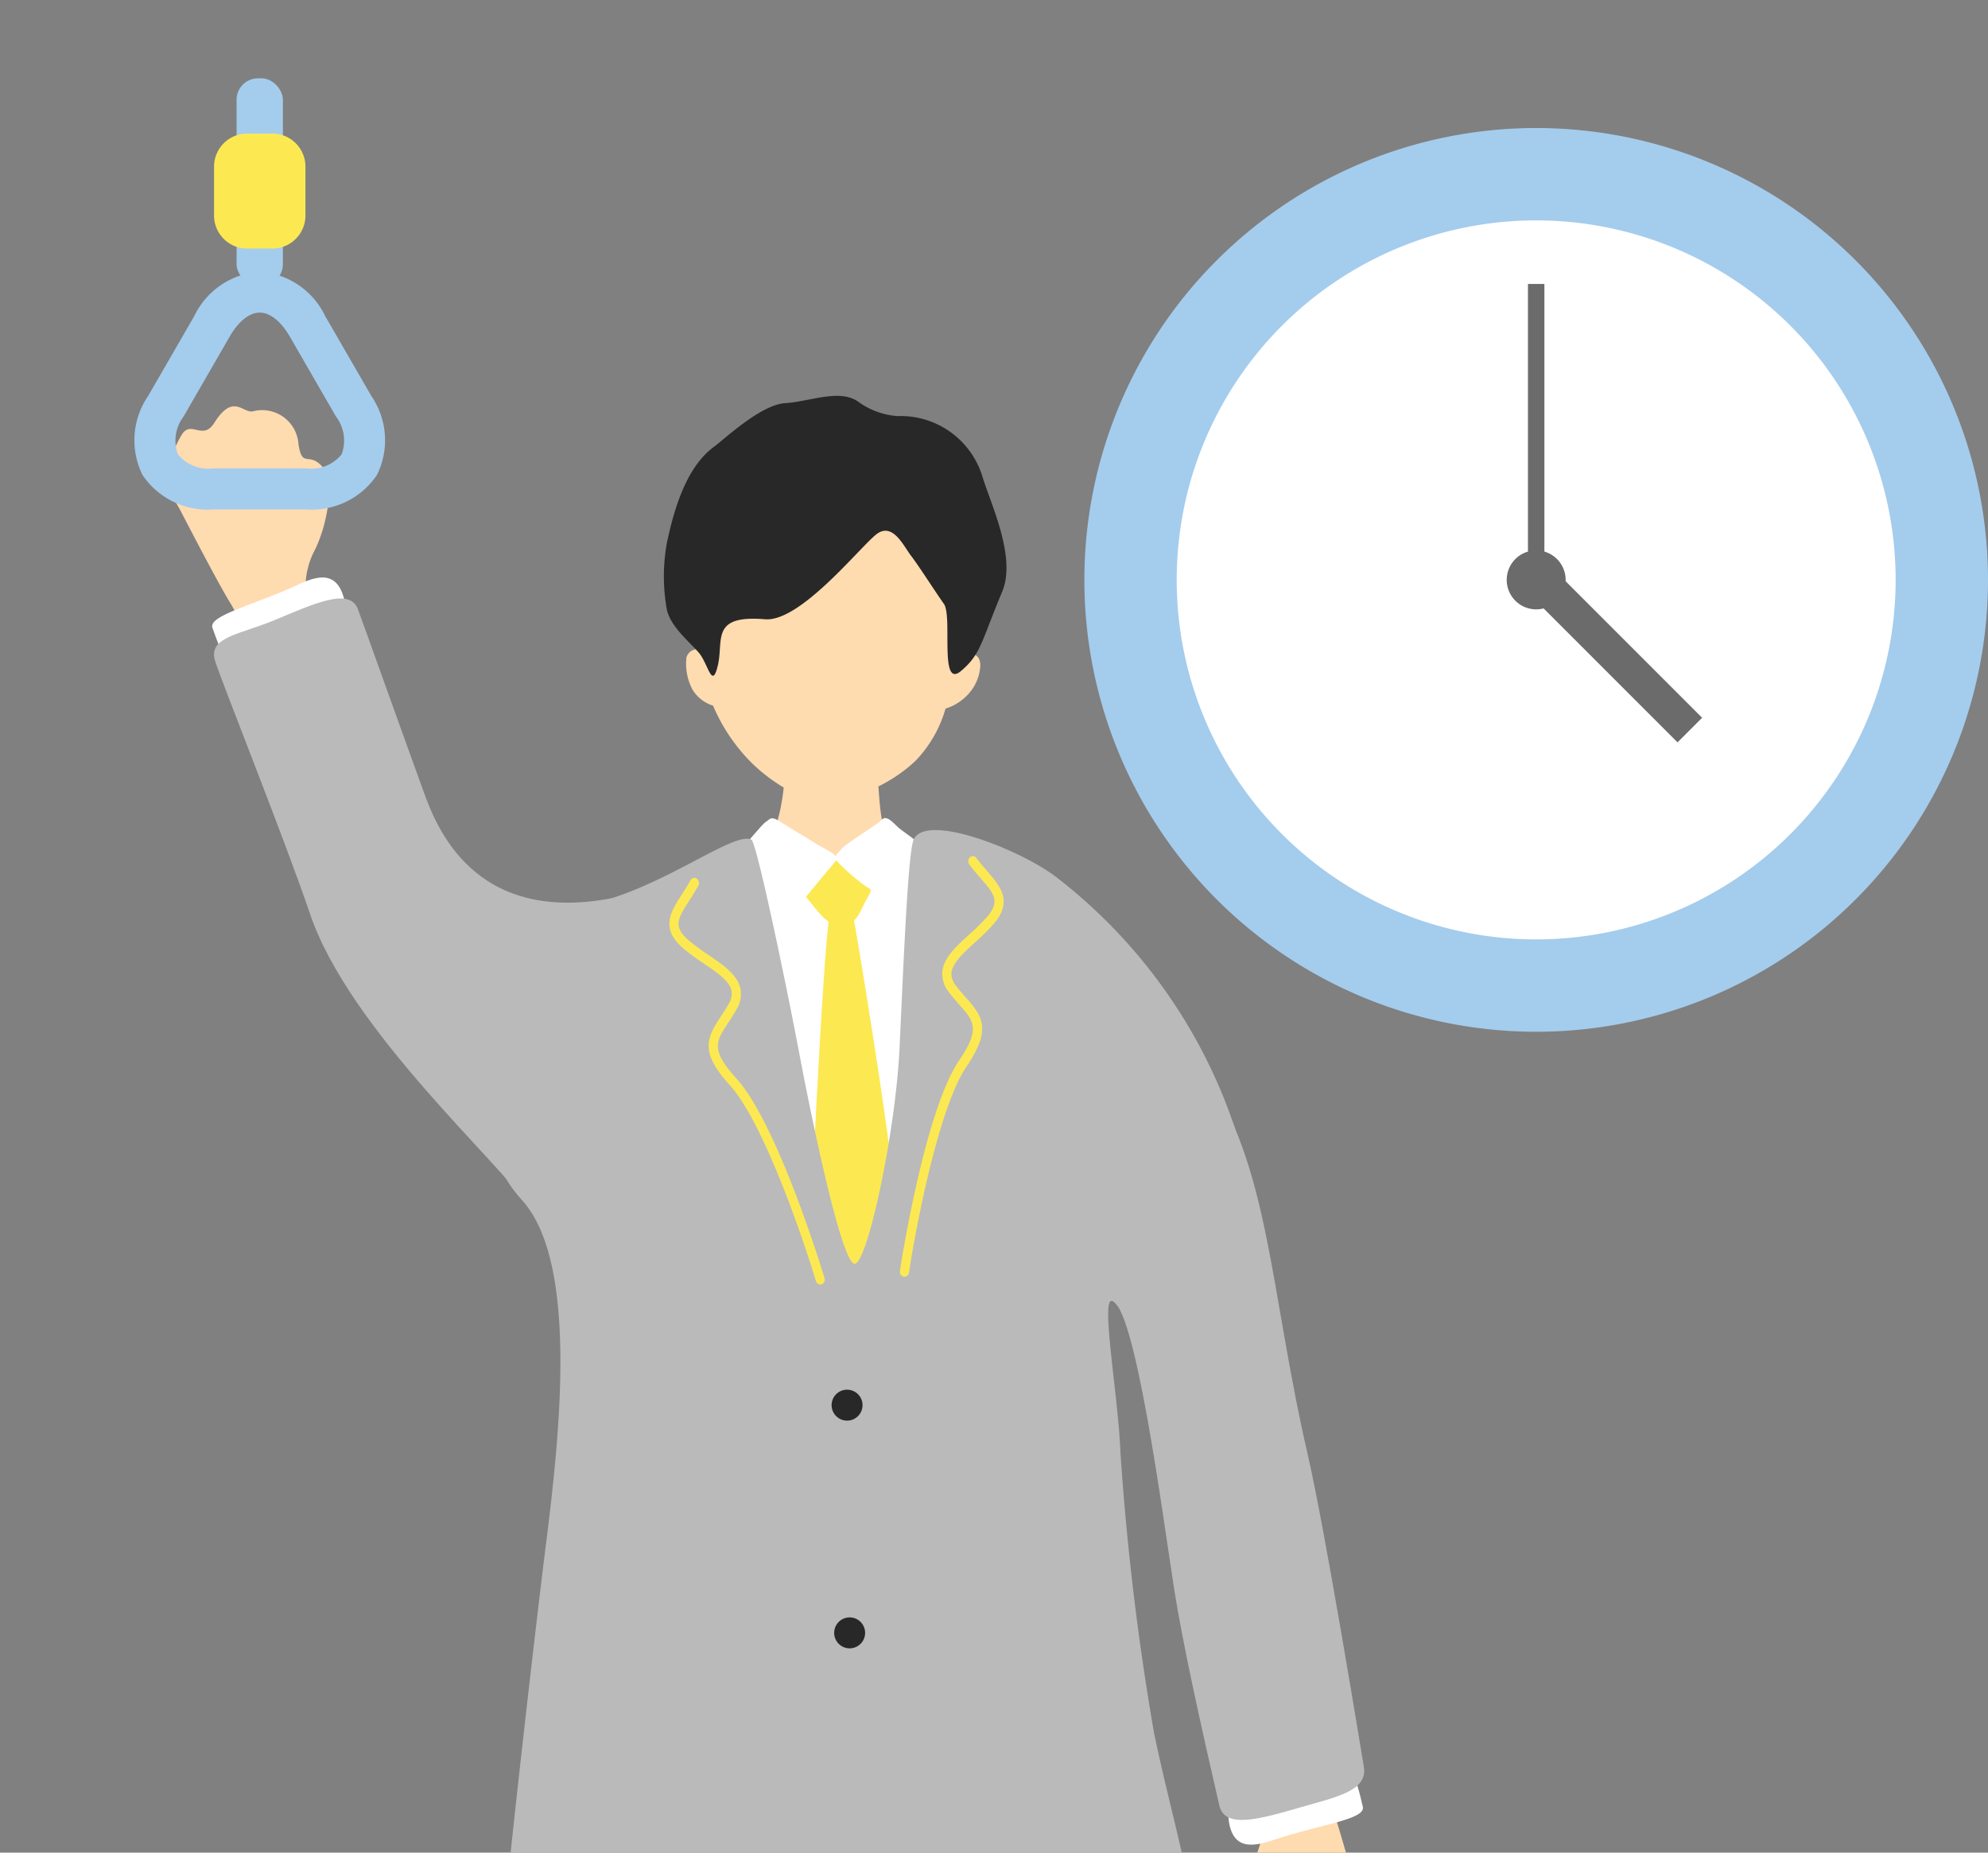
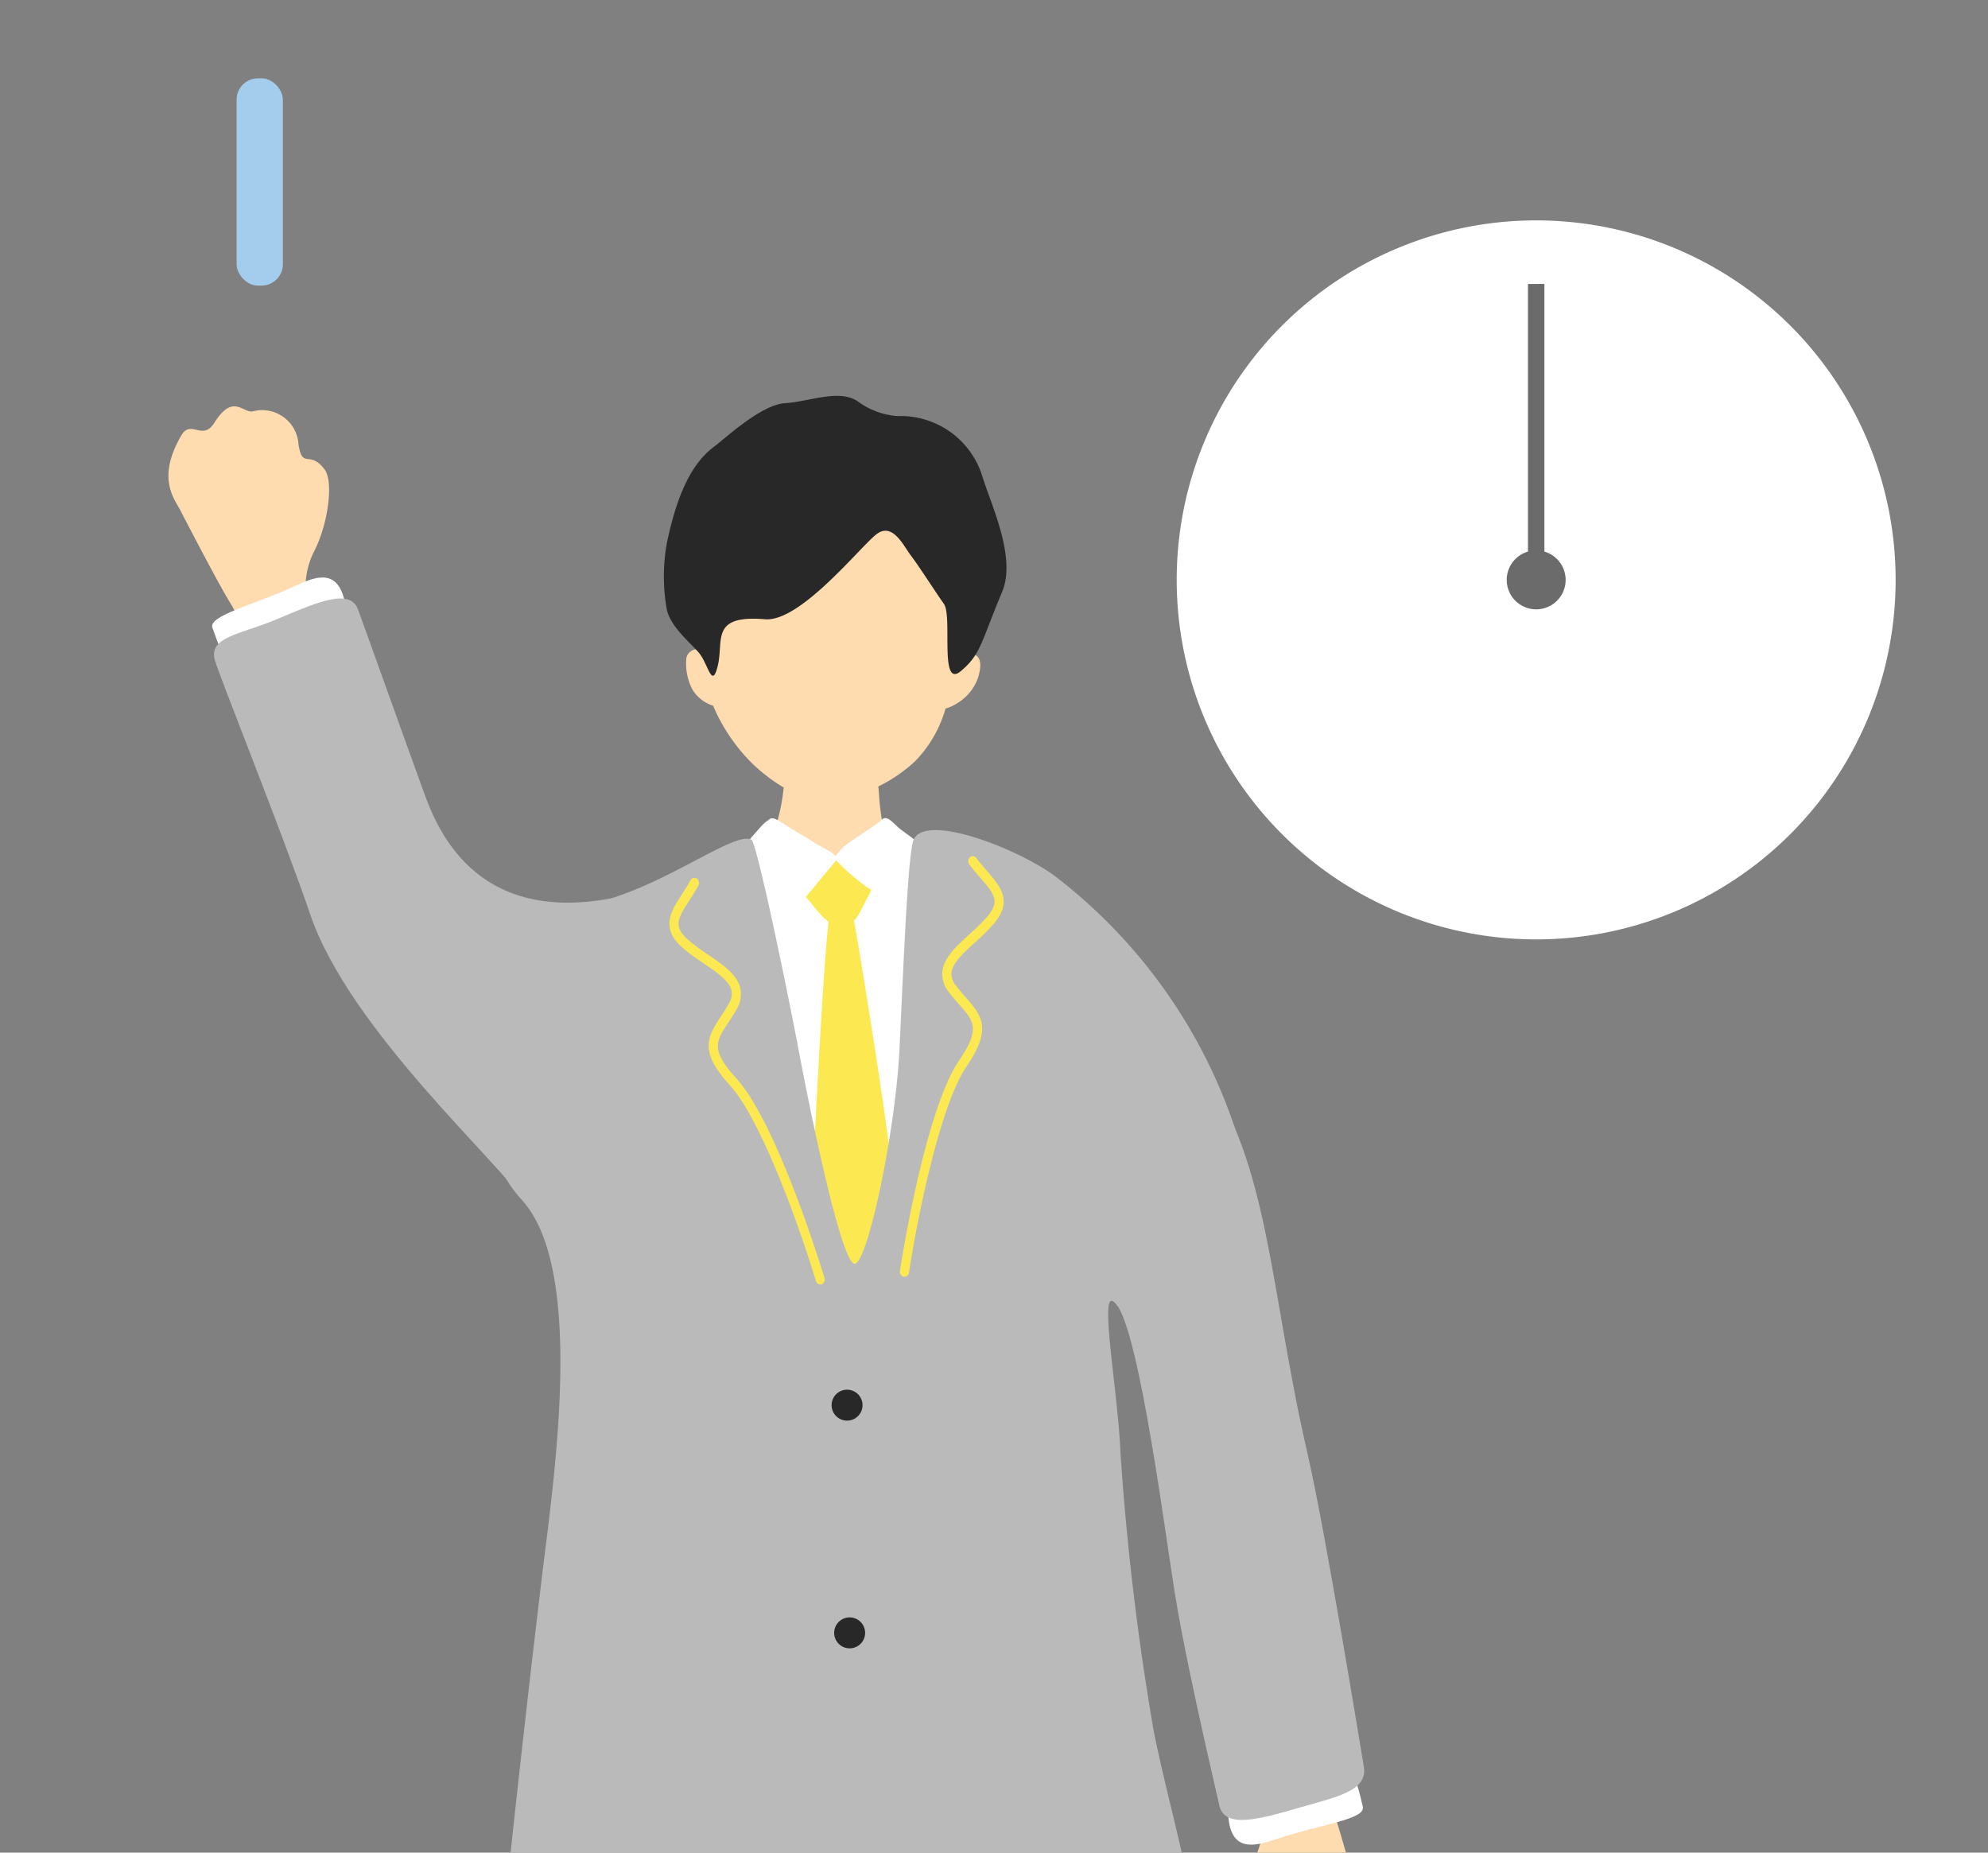
<svg xmlns="http://www.w3.org/2000/svg" width="132" height="123" viewBox="0 0 132 123">
  <rect x="0" y="0" width="132" height="123" fill="#808080" stroke="none" />
  <defs>
    <clipPath id="clip-path">
      <rect id="長方形_24609" data-name="長方形 24609" width="104" height="123" transform="translate(924 881)" fill="#fff" stroke="#707070" stroke-width="1" />
    </clipPath>
    <clipPath id="clip-path-2">
      <rect id="長方形_24608" data-name="長方形 24608" width="90.597" height="235.339" fill="none" />
    </clipPath>
    <clipPath id="clip-path-3">
      <rect id="長方形_24606" data-name="長方形 24606" width="60" height="60" fill="none" />
    </clipPath>
  </defs>
  <g id="グループ_18040" data-name="グループ 18040" transform="translate(-738.999 -1427)">
    <g id="マスクグループ_17992" data-name="マスクグループ 17992" transform="translate(-185.001 546)" clip-path="url(#clip-path)">
      <g id="グループ_18002" data-name="グループ 18002" transform="translate(932.914 886.2)">
        <g id="グループ_18001" data-name="グループ 18001" clip-path="url(#clip-path-2)">
          <path id="パス_23100" data-name="パス 23100" d="M67.6,76.525c.906-4.236-1.717-7.2-4.609-9.762-1.144-1.012-1.121-4.148-1.213-4.568a15.86,15.86,0,0,1-.033-2.942c-.217,0-5.788.5-6.06.479-.1.49.087,5.43-1.9,7.11-1.224,1.036-6.2.232-5.58,6.5-.424,10.637,17.548,8.8,19.392,3.187" transform="translate(-12.383 -15.237)" fill="#ffdbb0" />
          <path id="パス_23101" data-name="パス 23101" d="M81.6,301.027c-6.068-2.039.175-6.62-1.472-12.7,0,0-2.878-3.411-4.335-1.261-1.111,1.639-3.687,8.312-5.114,12.962a10.58,10.58,0,0,0,10.921,1" transform="translate(-18.174 -73.635)" fill="#282828" />
          <path id="パス_23102" data-name="パス 23102" d="M81.313,305.775l-.041-.015a10.584,10.584,0,0,1-10.921-1,31.239,31.239,0,0,0-.923,3.55c-.6,3.541,10.687,6.562,16.414,4.944,6.573-1.856,5.5-4.167-4.529-7.484" transform="translate(-17.847 -78.368)" fill="#282828" />
          <path id="パス_23103" data-name="パス 23103" d="M42.049,300.612c6.067-2.039-.175-6.62,1.472-12.7,0,0,2.877-3.412,4.335-1.261,1.111,1.639,3.686,8.312,5.114,12.963a10.581,10.581,0,0,1-10.921,1" transform="translate(-10.813 -73.528)" fill="#282828" />
          <path id="パス_23104" data-name="パス 23104" d="M38.993,305.361l.041-.015a10.584,10.584,0,0,0,10.921-1,31.241,31.241,0,0,1,.923,3.55c.6,3.541-10.687,6.562-16.414,4.944-6.573-1.856-5.5-4.167,4.529-7.484" transform="translate(-7.798 -78.262)" fill="#282828" />
          <path id="パス_23105" data-name="パス 23105" d="M72.827,154.548c4.687.318,2.483,20.477,2.593,36.809.093,13.782-1.769,69.563-2.126,72.235-.286,2.142-2.432,2.817-5.428,2.726-4.166-.126-6.337-.668-6.906-2.726-1.439-5.211-2.676-68.394-2.747-70.438s-2-4.789-2.438-.737-3.087,69.019-3.269,71.175c-.12,1.408-.868,3.183-6.031,2.537-5.01-.626-5.32.361-5.836-3-.71-4.628-.852-57.109-1.041-60.5-.28-5-2.31-19.137-2.46-29.439-.193-13.354-2.431-18.646,3.5-18.776,9.672-.212,26.211-.275,32.189.131" transform="translate(-9.402 -39.664)" fill="#bababa" />
          <path id="パス_23106" data-name="パス 23106" d="M64.817,70.207c-.273-.944-5.053-3.243-5.739-2.356-.534.692-2.167,1.686-3.448,1.13-1.434-.624-2.5-1.159-3.014-1.41-.968-.476-4.7,2.05-5.674,2.5-.281.11-4.494,3.565-4.743,5.04-.3,7.917,1.468,11.32.041,19.2a22.549,22.549,0,0,1-.223,3.87c-.244,1.985-1.408,18.7-2.241,22.119s-.865,4.411.5,4.092,2.393-1.192,4.477-1.216,16.445,1.247,18.714,1.079,10.468.808,10.5-.187c.025-.775-1.218-16.26-2.627-24.228-1.923-10.75-4.43-19.508-6.526-29.632" transform="translate(-10.078 -17.36)" fill="#fff" />
          <path id="パス_23107" data-name="パス 23107" d="M60.921,70.088c.838-.292.846-.547,1.853-.132s1.961,1.232,1.33,2.273c-.605,1-.7,1.964-1.914,1.966-.894,0-1.7-1.329-2.232-1.906-.49-.537-.2-1.728.963-2.2" transform="translate(-15.359 -17.933)" fill="#fce952" />
          <path id="パス_23108" data-name="パス 23108" d="M54.094,68.236c.467-.438,1.412-1.673,1.72-1.871s.316-.424,1.037.051,1.6.958,2.166,1.333c.628.417,1.772.81,1.414,1.235-.589.7-1.61,1.931-2,2.409-.243.295-1.794-.585-2.83-1.241s-2.088-.822-1.506-1.917" transform="translate(-13.867 -17.006)" fill="#fff" />
          <path id="パス_23109" data-name="パス 23109" d="M66.842,66.742c-.315-.287-.789-.866-1.091-.523s-2.336,1.524-2.694,1.96c-.337.41-.564.51-.29.8.74.789,2.54,2.332,2.852,2.021.53-.529,1.18-1.264,1.6-1.693.515-.521,1.021-.87,1.034-1.285.011-.346-.877-.829-1.416-1.282" transform="translate(-16.109 -17.001)" fill="#fff" />
          <path id="パス_23110" data-name="パス 23110" d="M61.659,74.065c-.544,3.078-1.4,23.419-1.559,25.5s2.494,7.971,3.329,8.885,2.538-5.027,3.041-7.892c.585-3.344-2.849-23.641-3.17-25.477s-1.387-2.154-1.64-1.018" transform="translate(-15.452 -18.875)" fill="#fce952" />
          <path id="パス_23111" data-name="パス 23111" d="M81.253,86.944A35.1,35.1,0,0,0,69.461,70.356C67.244,68.6,60.848,66,59.942,67.792c-.384.76-.68,8.236-.929,13.457-.2,5.679-2.147,14.721-2.993,14.731-.885.01-2.919-9.927-3.673-13.92-.989-5.225-2.861-14.068-3.182-14.232-1.062-.545-5.017,2.532-9.329,3.9a7.627,7.627,0,0,0-4.765,4.262c-1.537,4.381-5.788,10.659-1.153,15.754,3.843,4.223,2.46,16.057,1.556,23.212-.568,4.5-2.353,19.964-2.836,25.484-.315,3.6,2.818,4.944,11.3,5.61,6.27.493,8.838,1.353,9.658-1.158.436-.985.318-1.987.894-1.814.743.224.542,1.372.643,1.814.7,3.023,17.535.183,19.571,0,6.51-.584,3.1-8.4,1.178-17.826a178.922,178.922,0,0,1-2.215-18.489c-.158-4.213-1.594-11.7-.249-9.859,1.2,1.637,8.891-8.759,7.84-11.768" transform="translate(-8.181 -17.277)" fill="#bababa" />
          <path id="パス_23112" data-name="パス 23112" d="M57.891,98.453a.315.315,0,0,1-.332-.236c-1.052-3.478-3.6-10.668-5.706-12.987-2-2.2-1.561-3.113-.622-4.543.173-.262.36-.547.542-.871a1.237,1.237,0,0,0,.183-.882c-.143-.637-.967-1.2-1.84-1.793a14.953,14.953,0,0,1-1.358-1c-1.55-1.33-.846-2.423-.1-3.581.186-.29.389-.6.579-.951a.284.284,0,0,1,.417-.1.368.368,0,0,1,.1.467c-.2.36-.409.687-.6.989-.761,1.183-1.108,1.724-.033,2.647a14.73,14.73,0,0,0,1.3.958c.986.672,1.917,1.306,2.122,2.221a1.933,1.933,0,0,1-.255,1.4c-.19.339-.386.637-.566.911-.8,1.218-1.166,1.774.548,3.66,2.741,3.015,5.735,12.845,5.861,13.262a.338.338,0,0,1-.19.423.28.28,0,0,1-.053.013" transform="translate(-12.3 -18.374)" fill="#fce952" />
          <path id="パス_23113" data-name="パス 23113" d="M68.745,97.441a.316.316,0,0,0,.295-.281c.549-3.592,2.052-11.07,3.812-13.664,1.665-2.457,1.105-3.3-.027-4.584-.208-.235-.434-.491-.66-.787a1.23,1.23,0,0,1-.307-.846c.052-.652.789-1.325,1.568-2.036a15.046,15.046,0,0,0,1.2-1.183c1.345-1.535.495-2.518-.406-3.559-.224-.261-.469-.542-.707-.859a.283.283,0,0,0-.428-.042.367.367,0,0,0-.036.477c.247.329.5.622.736.894.922,1.064,1.342,1.55.408,2.616a14.847,14.847,0,0,1-1.154,1.132c-.88.8-1.713,1.563-1.787,2.5a1.938,1.938,0,0,0,.449,1.347c.237.309.472.576.689.822.966,1.093,1.405,1.591-.025,3.7-2.287,3.373-3.86,13.527-3.927,13.958a.338.338,0,0,0,.249.391.271.271,0,0,0,.055.005" transform="translate(-17.598 -17.877)" fill="#fce952" />
          <path id="パス_23114" data-name="パス 23114" d="M64.385,118.217a1.027,1.027,0,1,1-1.039-1.015,1.027,1.027,0,0,1,1.039,1.015" transform="translate(-16.028 -30.138)" fill="#282828" />
          <path id="パス_23115" data-name="パス 23115" d="M64.616,138.568a1.027,1.027,0,1,1-1.039-1.015,1.027,1.027,0,0,1,1.039,1.015" transform="translate(-16.088 -35.371)" fill="#282828" />
          <path id="パス_23116" data-name="パス 23116" d="M50.477,46.793c-.351-5.76,1.509-12.661,8.485-12.661s9.113,7.343,8.763,13.1c.326-.328,1.13-.4,1.13.541a3.024,3.024,0,0,1-.737,1.819,3.419,3.419,0,0,1-1.573,1.032,8.258,8.258,0,0,1-2.015,3.488,10.087,10.087,0,0,1-5.9,2.653c-1.819.049-4.079-1.573-5.258-2.85a12.026,12.026,0,0,1-2.261-3.488,2.443,2.443,0,0,1-1.376-1.081,3.689,3.689,0,0,1-.393-2.113.757.757,0,0,1,1.13-.442" transform="translate(-12.678 -8.777)" fill="#ffdbb0" />
          <path id="パス_23117" data-name="パス 23117" d="M62.862,29.723a5.046,5.046,0,0,1-2.633-.967c-1.244-.862-3.215.009-4.837.107s-4.057,2.408-4.73,2.9c-1.827,1.344-2.633,4.084-3.116,6.342a12.443,12.443,0,0,0,0,4.514c.294,1.13,1.457,2.058,2.1,2.795s.885,2.526,1.278.855-.508-3.363,3.128-3.058c2.351.2,6.318-4.808,7.4-5.643s1.807.79,2.3,1.429,1.59,2.358,2.18,3.193-.325,5.679,1.128,4.461c1.333-1.116,1.344-1.934,2.741-5.267.943-2.25-.7-5.7-1.29-7.578a5.676,5.676,0,0,0-5.643-4.084" transform="translate(-12.173 -7.297)" fill="#282828" />
          <path id="パス_23118" data-name="パス 23118" d="M8.366,45.384c-.694-1.162-.478-1.848-1.166-2.948S4.883,38.22,3.845,36.221c-.422-.813-1.583-2.152.073-4.987.623-1.067,1.407.408,2.18-.819,1.3-2.067,1.931-.536,2.631-.785a2.418,2.418,0,0,1,2.962,2.215c.269,1.7.727.319,1.737,1.668.608.812.232,3.687-.748,5.525a5.381,5.381,0,0,0-.043,4.544c.351.927-3.914,2.4-4.269,1.8" transform="translate(-0.785 -7.538)" fill="#ffdbb0" />
          <path id="パス_23119" data-name="パス 23119" d="M12.407,45.2c-2.681,1.238-5.713,1.94-5.427,2.749.643,1.819,1.421,3.905,3.367,3.13,2.236-.892,6.371-1.383,5.363-5.1-.556-2.055-2.092-1.337-3.3-.778" transform="translate(-1.79 -11.47)" fill="#fff" />
          <path id="パス_23120" data-name="パス 23120" d="M33.488,66.4c-9.171,1.72-11.621-4.826-12.45-7.111-2.213-6.106-3.212-8.957-4.349-12.077-.55-1.511-3-.339-5.52.707C8.8,48.9,6.743,49.043,7.193,50.606c.3,1.058,4.645,11.9,6.315,16.829,2.609,7.709,12.753,16.636,14.45,19.372,4.89,7.891,8.327-1.408,8.989-6.769.492-3.98.124-14.309-3.458-13.637" transform="translate(-1.834 -11.955)" fill="#bababa" />
-           <path id="パス_23121" data-name="パス 23121" d="M86.519,189.311c-.232,6.5-.559,14.783-.49,19.817s3.164,4.765,9.182,2.7,10.208-2.633,13.874-4.872,3.311-4.237,3.558-11.306a170.409,170.409,0,0,0-.518-17.7c-.314-5.5-4.58-3-7.9-1.732-3.182,1.218-10.75,3.276-13.8,4.3-2.03.681-3.7,2.894-3.906,8.787" transform="translate(-22.12 -44.883)" fill="#282828" />
+           <path id="パス_23121" data-name="パス 23121" d="M86.519,189.311c-.232,6.5-.559,14.783-.49,19.817s3.164,4.765,9.182,2.7,10.208-2.633,13.874-4.872,3.311-4.237,3.558-11.306c-.314-5.5-4.58-3-7.9-1.732-3.182,1.218-10.75,3.276-13.8,4.3-2.03.681-3.7,2.894-3.906,8.787" transform="translate(-22.12 -44.883)" fill="#282828" />
          <path id="パス_23122" data-name="パス 23122" d="M96.044,180.7c-.313-.024-.542-.424-.536-.994.025-2.7.955-10.624,3.734-12.248a13.394,13.394,0,0,1,5.842-2.047c2-.16,3.892,3.139,3.643,9.74-.025.673-.365,1.3-.758,1.4s-.692-.368-.666-1.041c.192-5.1-1.129-7.732-2.451-7.635a12.459,12.459,0,0,0-5.418,1.907c-1.567.917-2.471,6.728-2.5,9.457a1.565,1.565,0,0,1-.726,1.444.425.425,0,0,1-.166.022" transform="translate(-24.559 -42.533)" fill="#282828" />
          <path id="パス_23123" data-name="パス 23123" d="M92.271,215.3a.279.279,0,0,1-.278-.259c-.153-2.217-.606-18.494-.606-21.77a.279.279,0,1,1,.557,0c0,3.272.452,19.519.6,21.732a.278.278,0,0,1-.259.3h-.019" transform="translate(-23.5 -49.627)" fill="#282828" />
          <path id="パス_23124" data-name="パス 23124" d="M88.931,213.559a.279.279,0,0,1-.279-.279c0-2.2-.152-10.744-.154-10.83v-4a.279.279,0,0,1,.557,0v4c0,.081.154,8.63.154,10.835a.279.279,0,0,1-.279.279" transform="translate(-22.757 -50.958)" fill="#282828" />
          <path id="パス_23125" data-name="パス 23125" d="M95.628,191.815a.279.279,0,0,1-.1-.541l1.6-.582c5.1-1.853,13.629-4.956,15.981-5.648a.279.279,0,0,1,.157.535c-2.336.686-10.855,3.785-15.947,5.636l-1.6.583a.282.282,0,0,1-.1.016" transform="translate(-24.518 -47.58)" fill="#282828" />
          <path id="パス_23126" data-name="パス 23126" d="M107.32,186.889c1.643-.5,1.794-.041,1.879,1.654.122,2.46.346,2.575-.467,2.883-1.032.39-1.738.4-1.786-.93-.063-1.778-.73-3.274.374-3.607" transform="translate(-27.434 -48.009)" fill="#282828" />
          <path id="パス_23127" data-name="パス 23127" d="M51.829,173.054a98.842,98.842,0,0,1-12.784-1.483.279.279,0,1,1,.1-.548c4.092.745,13.54,2.076,14.972,1.18a3.354,3.354,0,0,0,1.336-2.135c.165-.567.321-1.1.833-1.1.605,0,.745.635.88,1.249a2.906,2.906,0,0,0,.523,1.33c.643.7,4.593.6,6.491.553l.2-.005c2.3-.056,7.739-.571,9.867-.935a.279.279,0,0,1,.094.549c-2.145.367-7.631.886-9.948.943l-.2,0c-3.217.081-6.163.083-6.915-.732a3.363,3.363,0,0,1-.658-1.587c-.088-.4-.178-.812-.336-.812-.094,0-.217.421-.3.7a3.924,3.924,0,0,1-1.574,2.451,5.773,5.773,0,0,1-2.584.379" transform="translate(-9.981 -43.448)" fill="#fce952" />
          <path id="パス_23128" data-name="パス 23128" d="M104.043,149.281c.47,1.414.212,2.217.683,3.556s1.533,5.122,2.209,7.547c.275.987,1.125,2.635-.6,5.907-.647,1.231-1.16-.559-1.953.854-1.335,2.381-1.71.532-2.336.79-1.082.447-2.251-.753-2.3-2.784s-.588-.417-1.308-2.07c-.433-.995.2-4.382,1.23-6.51a8.685,8.685,0,0,0,.522-5.383c-.2-1.119,3.607-2.631,3.847-1.908" transform="translate(-25.279 -38.338)" fill="#ffdbb0" />
          <path id="パス_23129" data-name="パス 23129" d="M101.017,155.371c2.8-.931,5.893-1.29,5.7-2.125-.435-1.88-.974-4.04-2.994-3.486-2.321.636-6.486.662-5.9,4.468.323,2.1,1.929,1.563,3.2,1.143" transform="translate(-25.14 -38.487)" fill="#fff" />
          <path id="パス_23130" data-name="パス 23130" d="M85.853,103.466c1.592-.02,3.468,14.515,4.217,19.254.545,3.445,1.7,8.707,2.984,14.271.361,1.567,2.724.879,5.35.12,2.464-.712,4.514-1.105,4.243-2.708-.183-1.085-2.57-15.728-3.742-20.8-2.522-10.921-2.509-19.192-6.954-25.494-2.607-3.7-7.927,1.18-9.281,2.8-2.57,3.078.356,12.592,3.182,12.557" transform="translate(-21.004 -22.308)" fill="#bababa" />
-           <path id="パス_23131" data-name="パス 23131" d="M11.4,33.064H5.267A5.2,5.2,0,0,1,.545,30.772,5.2,5.2,0,0,1,.92,25.537l3.066-5.309a5.2,5.2,0,0,1,4.346-2.943,5.2,5.2,0,0,1,4.346,2.943l3.066,5.309a5.2,5.2,0,0,1,.375,5.235A5.2,5.2,0,0,1,11.4,33.064M8.332,20c-.685,0-1.411.577-1.992,1.585L3.274,26.9A2.637,2.637,0,0,0,2.9,29.414a2.637,2.637,0,0,0,2.368.933H11.4a2.637,2.637,0,0,0,2.368-.933,2.637,2.637,0,0,0-.376-2.518l-3.066-5.309C9.743,20.58,9.017,20,8.332,20" transform="translate(0 -4.445)" fill="#a4cced" />
          <rect id="長方形_24607" data-name="長方形 24607" width="3.074" height="13.761" rx="1.417" transform="translate(6.795 0)" fill="#a4cced" />
-           <path id="パス_23132" data-name="パス 23132" d="M13.2,10.452a2.2,2.2,0,0,1-2.269,2.12H9.4a2.2,2.2,0,0,1-2.268-2.12V7.059A2.2,2.2,0,0,1,9.4,4.939h1.534A2.2,2.2,0,0,1,13.2,7.059Z" transform="translate(-1.833 -1.27)" fill="#fce952" />
        </g>
      </g>
    </g>
    <g id="グループ_18000" data-name="グループ 18000" transform="translate(810.999 1435.5)">
      <g id="グループ_18000-2" data-name="グループ 18000" transform="translate(0 0)" clip-path="url(#clip-path-3)">
-         <path id="パス_23097" data-name="パス 23097" d="M60,30A30,30,0,1,1,30,0,30,30,0,0,1,60,30" transform="translate(0 0)" fill="#a4cced" />
        <path id="パス_23098" data-name="パス 23098" d="M54.416,30.55A23.868,23.868,0,1,1,30.549,6.681,23.867,23.867,0,0,1,54.416,30.55" transform="translate(-0.549 -0.549)" fill="#fff" />
        <rect id="長方形_24604" data-name="長方形 24604" width="1.091" height="19.602" transform="translate(29.454 10.353)" fill="#6b6b6b" />
-         <rect id="長方形_24605" data-name="長方形 24605" width="2.309" height="14.045" transform="translate(29.454 30.855) rotate(-45)" fill="#6b6b6b" />
        <path id="パス_23099" data-name="パス 23099" d="M34.467,32.512a1.956,1.956,0,1,1-1.956-1.957,1.956,1.956,0,0,1,1.956,1.957" transform="translate(-2.511 -2.511)" fill="#6b6b6b" />
      </g>
    </g>
  </g>
</svg>